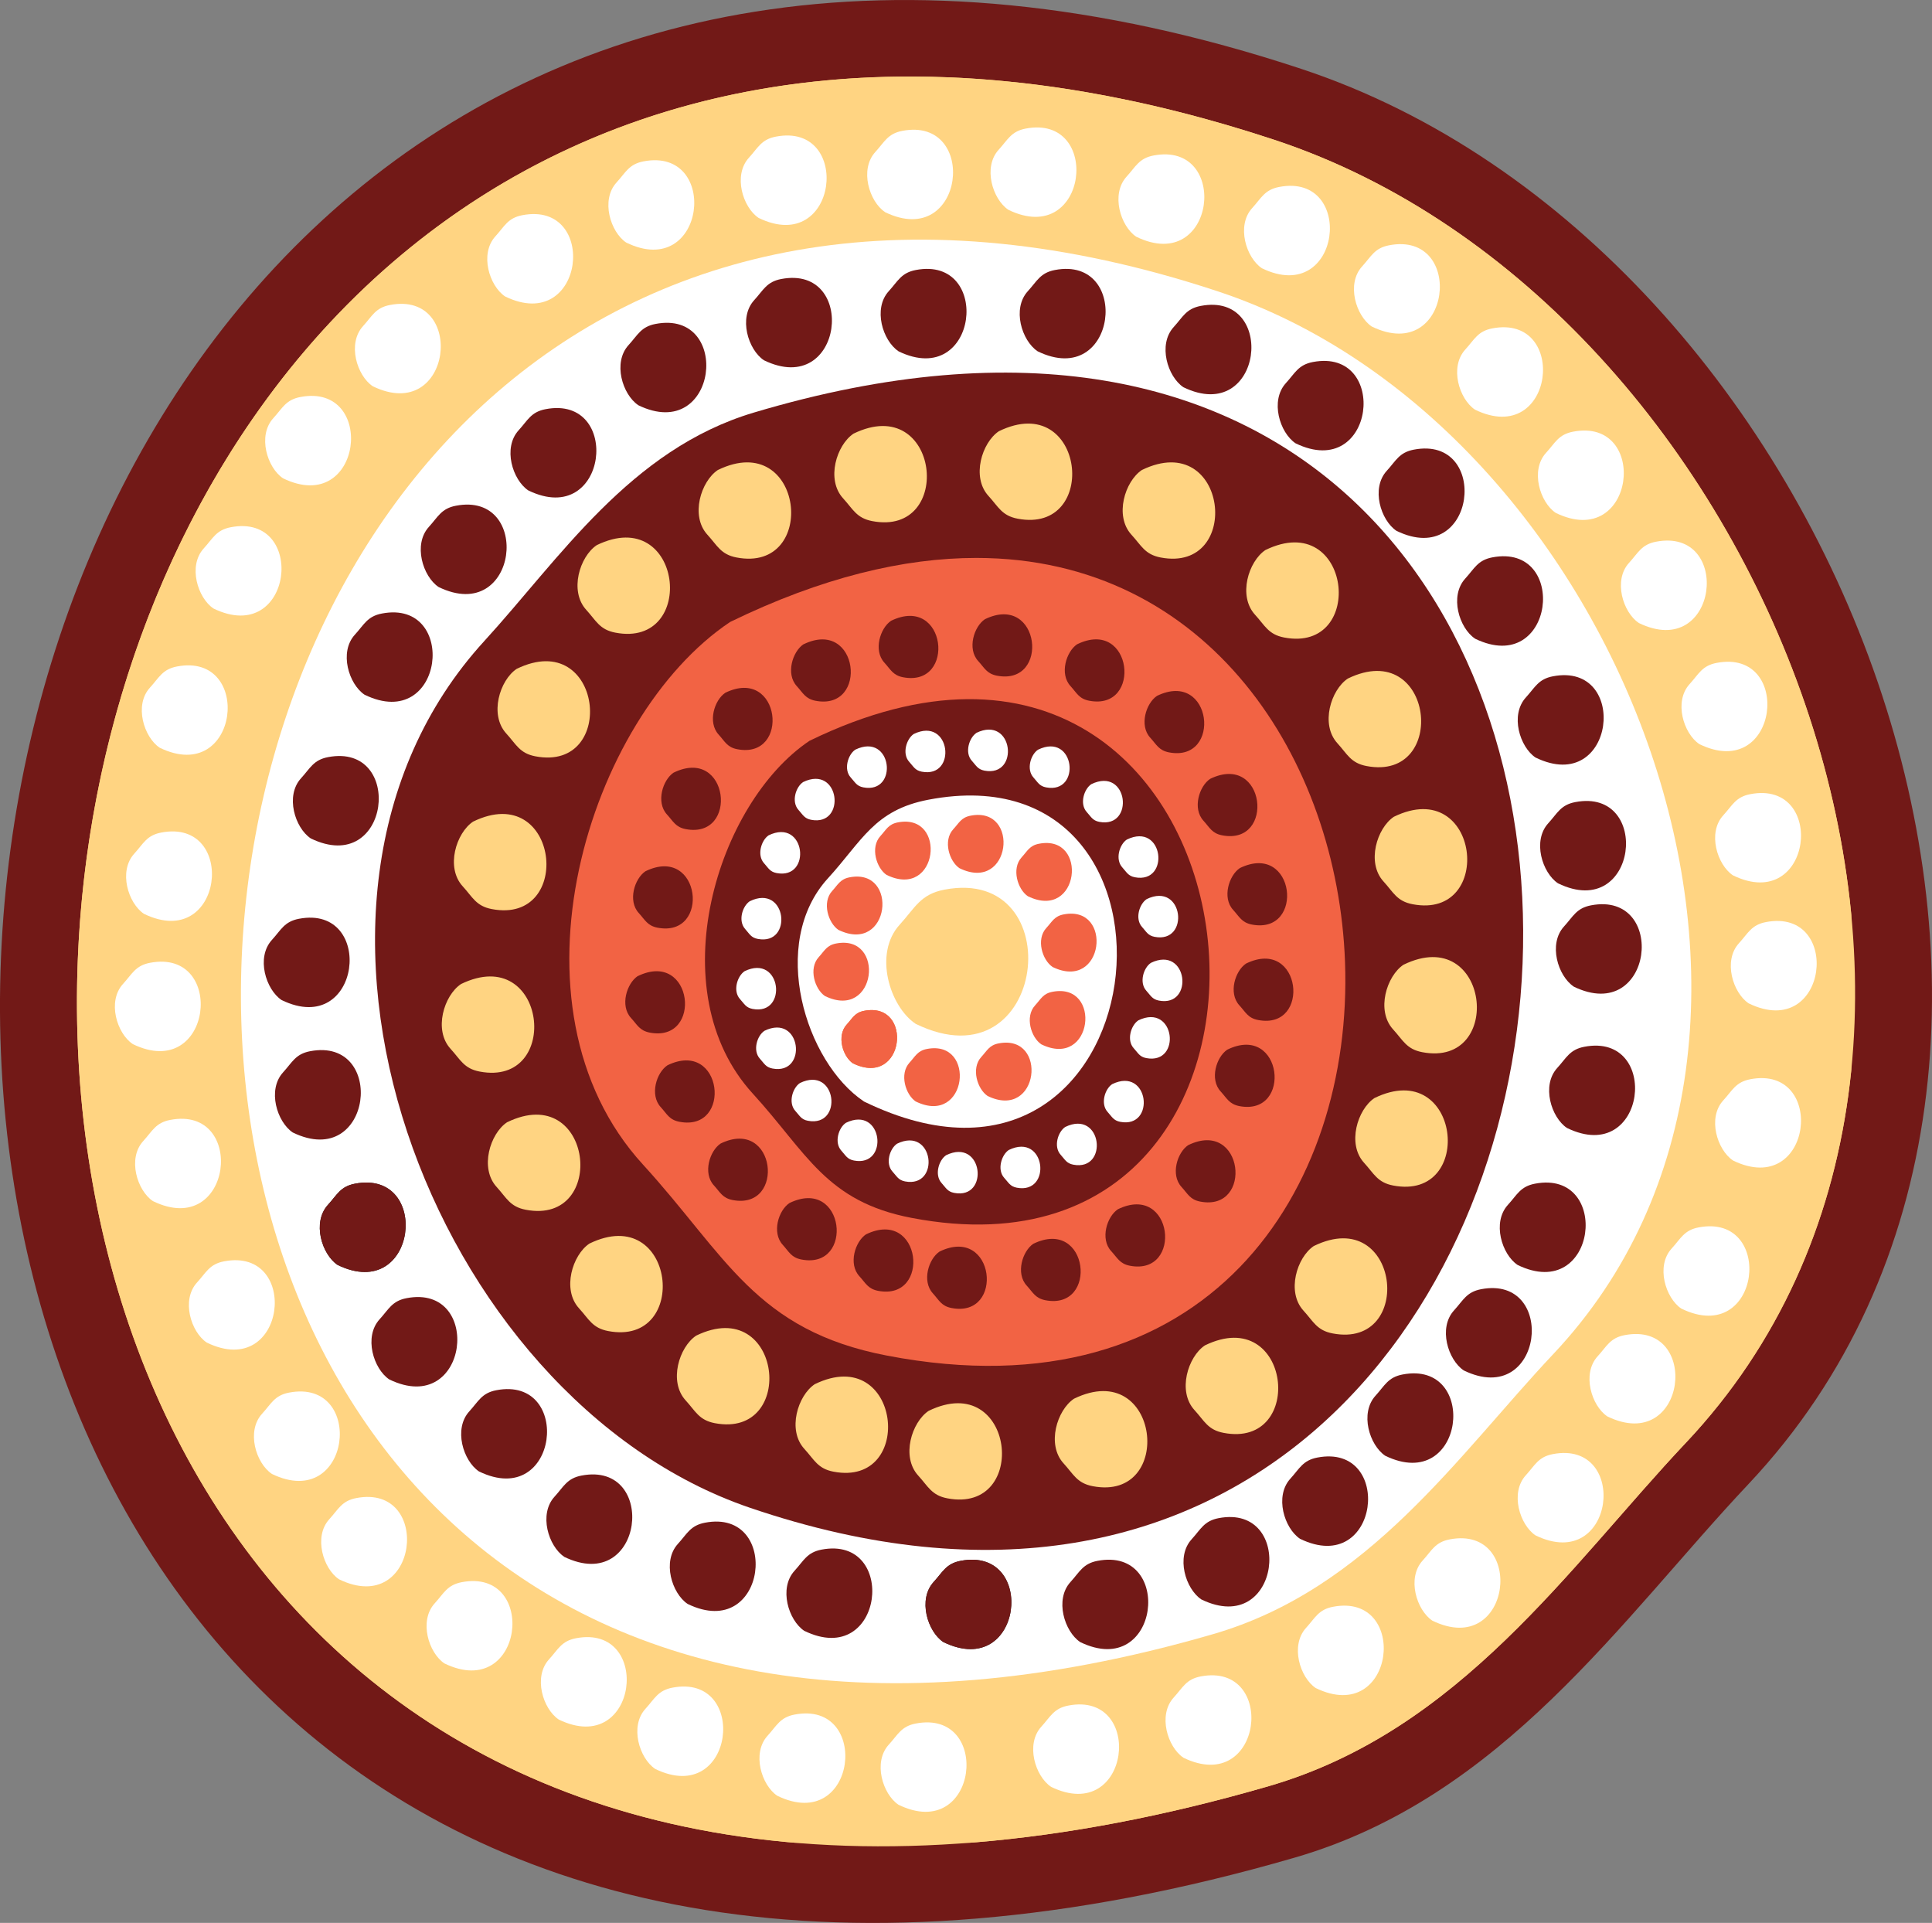
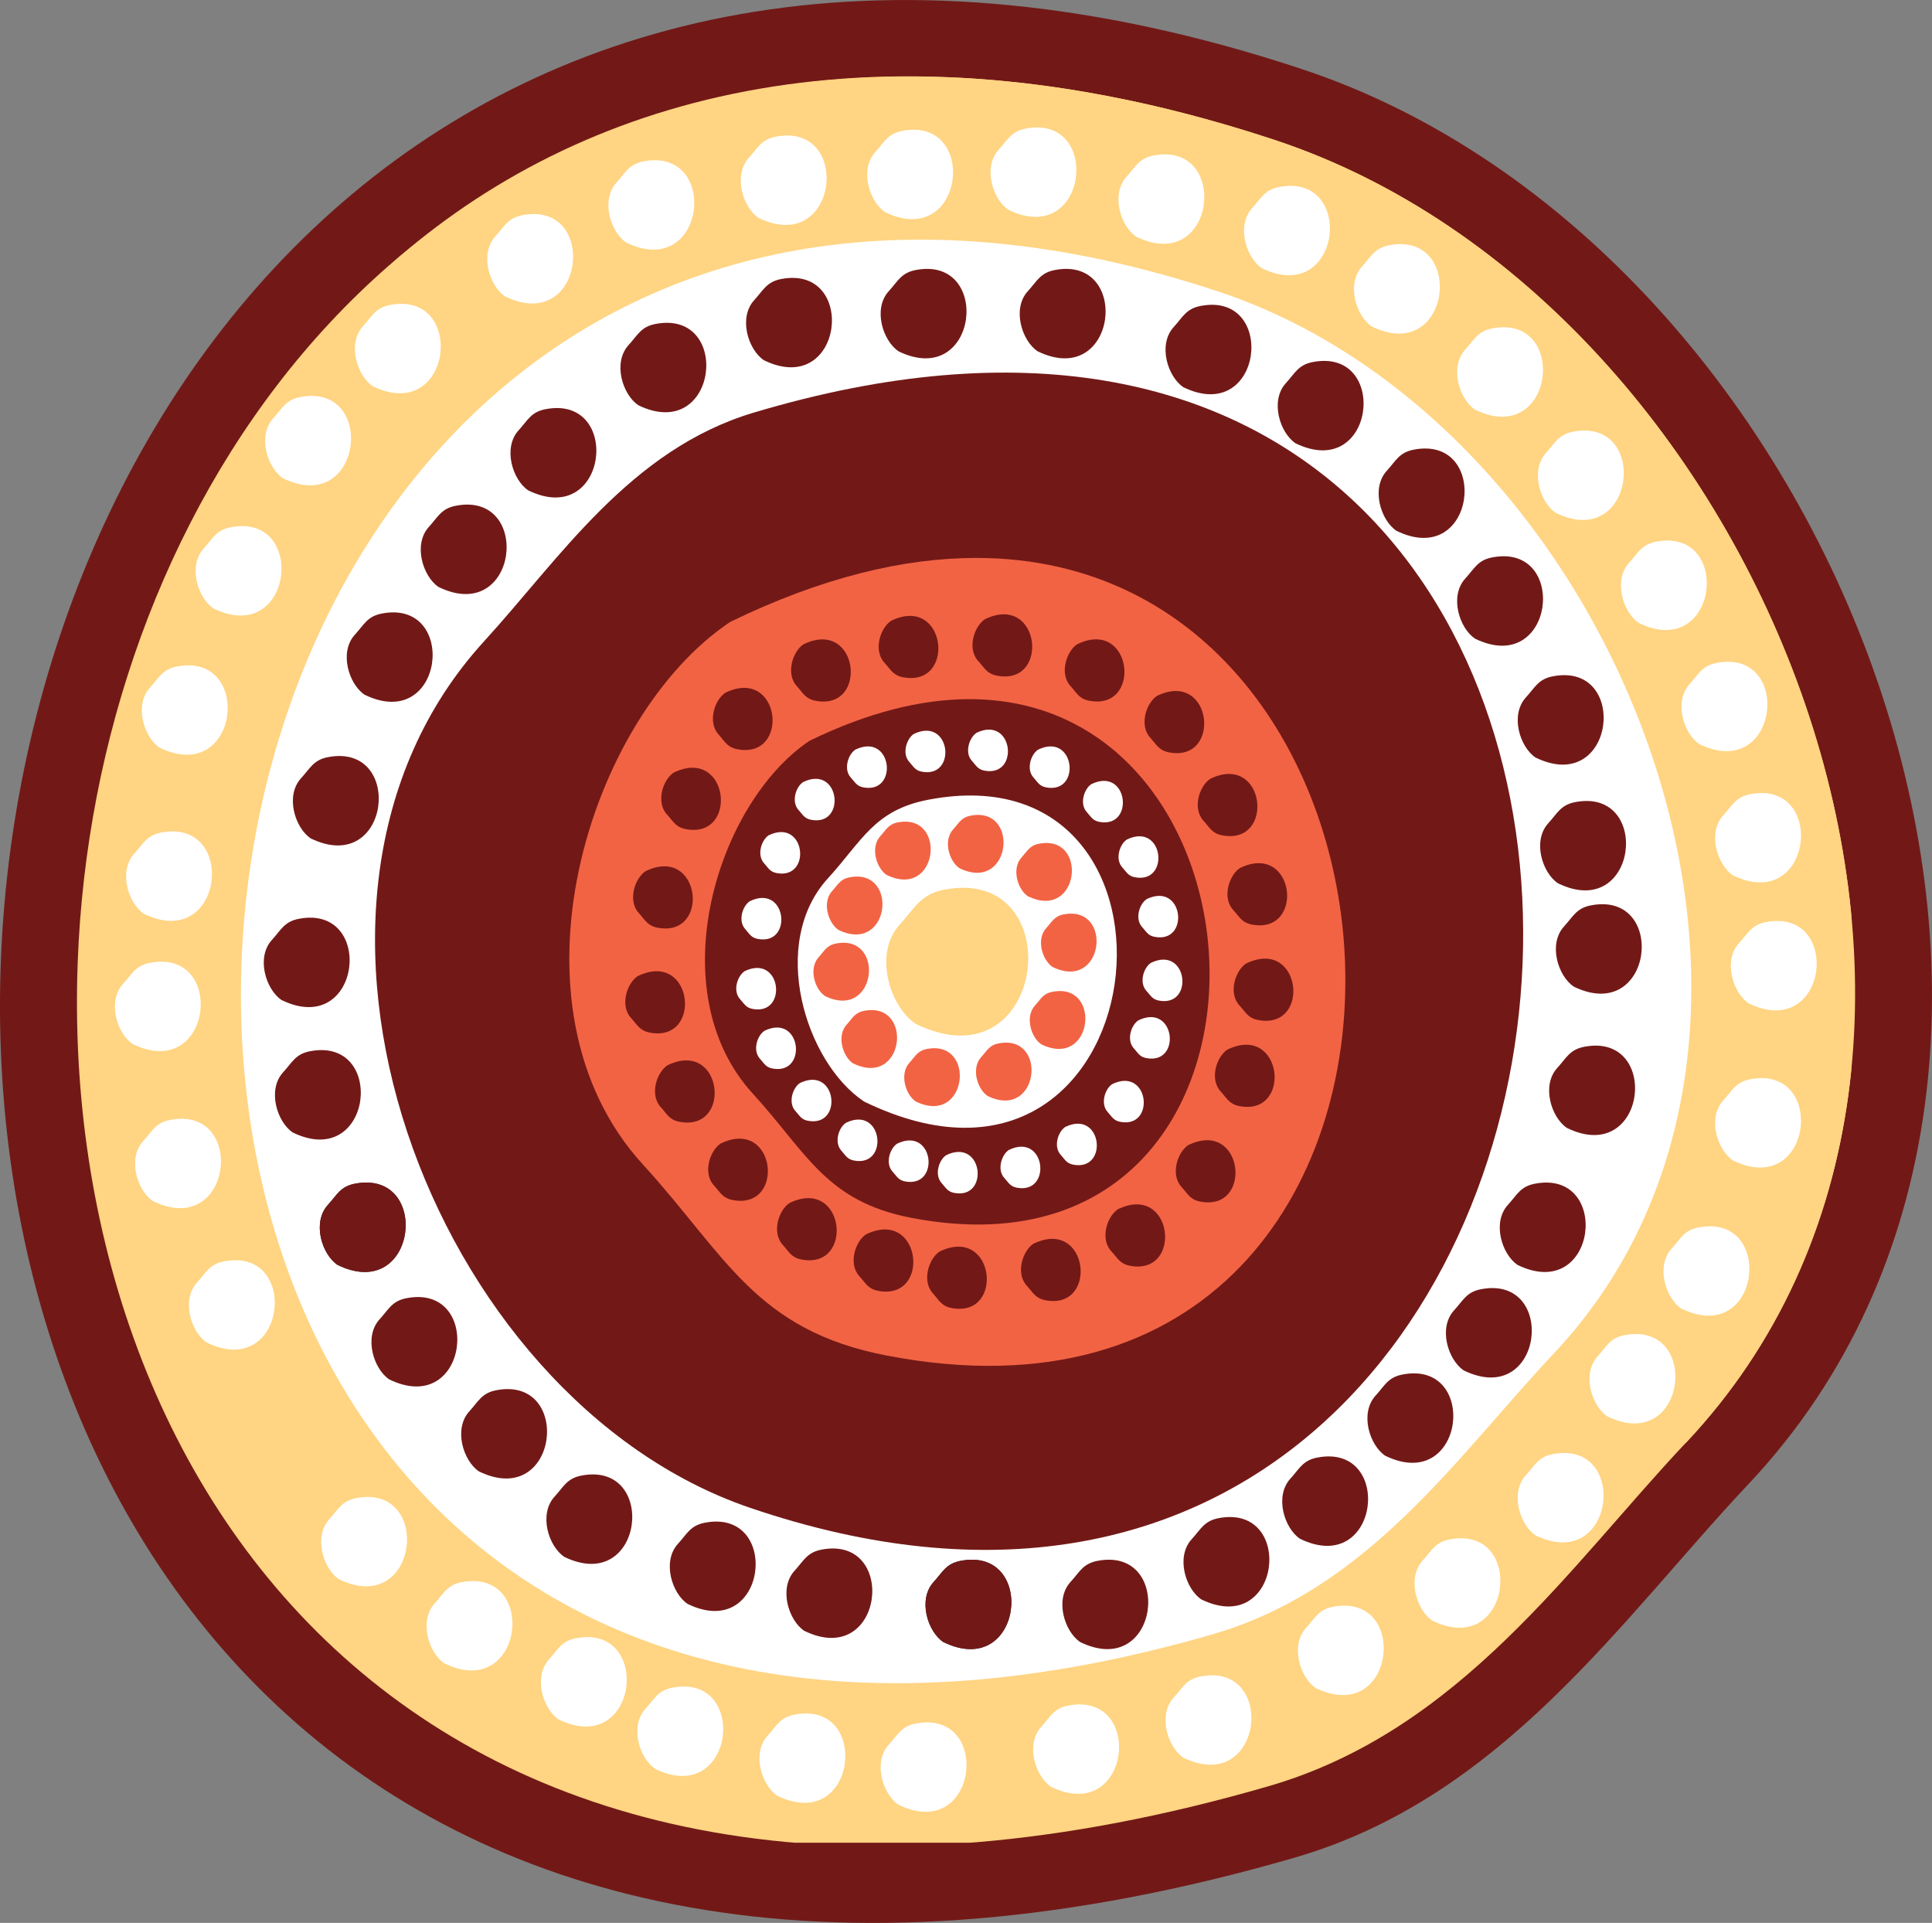
<svg xmlns="http://www.w3.org/2000/svg" id="Layer_2" data-name="Layer 2" viewBox="0 0 382 380.15">
  <rect x="0" y="0" width="382" height="380.15" fill="#808080" stroke="none" />
  <defs>
    <style> .cls-1 { fill: none; } .cls-2 { fill: #721917; } .cls-3 { clip-path: url(#clippath-1); } .cls-4 { clip-path: url(#clippath-3); } .cls-5 { clip-path: url(#clippath-4); } .cls-6 { clip-path: url(#clippath-2); } .cls-7 { fill: #ffd482; } .cls-8 { fill: #fff; } .cls-9 { fill: #241f21; } .cls-10 { fill: #f26621; } .cls-11 { clip-path: url(#clippath); } .cls-12 { fill: #f26344; } </style>
    <clipPath id="clippath">
      <rect class="cls-1" width="382" height="380.15" />
    </clipPath>
    <clipPath id="clippath-1">
      <path class="cls-1" d="M179.92,15.13c-104,.01-161.23,87.48-164.55,174.94-4.01,105.48,70.34,210.95,235.46,163.05,37.87-10.98,59.46-43.45,82.53-67.92,73.63-78.12,16.33-225.22-81.34-257.54-26.08-8.63-50.11-12.53-72.08-12.53h-.02" />
    </clipPath>
    <clipPath id="clippath-2">
      <rect class="cls-1" width="382" height="380.15" />
    </clipPath>
    <clipPath id="clippath-3">
      <path class="cls-1" d="M144.36,122.96c-28.1,18.81-45.85,76-17.23,107.27,16.42,17.96,22.19,32.78,48.27,37.77,63.52,12.19,92.2-32.83,90.54-77.84-1.47-39.93-26.83-79.86-72.91-79.86-14.27,0-30.52,3.82-48.67,12.66" />
    </clipPath>
    <clipPath id="clippath-4">
      <rect class="cls-1" width="382" height="380.15" />
    </clipPath>
  </defs>
  <g id="Layer_1-2" data-name="Layer 1">
    <g class="cls-11">
      <path class="cls-2" d="M345.67,293.44c-25.06,26.6-48.52,61.87-89.67,73.8C-103.63,471.56-66.95-93.67,257.3,13.62c106.11,35.11,168.37,194.94,88.37,279.82" />
-       <path class="cls-7" d="M333.36,285.2c-23.07,24.48-44.66,56.94-82.53,67.92C-80.16,449.14-46.4-71.08,252.03,27.67c97.66,32.32,154.96,179.42,81.33,257.54" />
+       <path class="cls-7" d="M333.36,285.2C-80.16,449.14-46.4-71.08,252.03,27.67c97.66,32.32,154.96,179.42,81.33,257.54" />
    </g>
    <g class="cls-3">
      <rect class="cls-7" x="-7.34" y="-7.1" width="373.38" height="371.4" />
    </g>
    <g class="cls-6">
      <path class="cls-8" d="M307.14,267.67c-18.82,19.97-36.43,46.45-67.32,55.4C-30.16,401.38-2.62-22.95,240.8,57.6c79.66,26.36,126.4,146.35,66.34,210.07" />
      <path class="cls-2" d="M95.74,126.75c14.89-16.28,28.83-37.88,53.29-45.18,213.72-63.87,191.92,282.19-.77,216.5-63.06-21.5-100.06-119.35-52.52-171.32" />
    </g>
    <g class="cls-4">
      <rect class="cls-12" x="81.22" y="33.67" width="227.26" height="255.5" />
    </g>
    <g class="cls-5">
      <path class="cls-2" d="M160.06,146.45c-18.27,12.23-29.81,49.42-11.21,69.76,10.68,11.68,14.43,21.32,31.39,24.56,89.29,17.13,72.71-139.55-20.18-94.32" />
      <path class="cls-8" d="M170.8,217.74c-11.55-7.74-18.85-31.25-7.09-44.11,6.75-7.39,9.13-13.48,19.85-15.53,56.47-10.83,45.98,88.25-12.76,59.65" />
      <path class="cls-7" d="M181.05,202.41c-5.14-3.44-8.39-13.9-3.15-19.62,3.01-3.29,4.06-6,8.83-6.91,25.12-4.82,20.45,39.25-5.68,26.53" />
      <path class="cls-12" d="M175.3,172.97c-2.01-1.35-3.28-5.44-1.23-7.68,1.18-1.29,1.59-2.35,3.46-2.71,9.83-1.89,8.01,15.37-2.22,10.39" />
      <path class="cls-12" d="M189.7,171.63c-2.01-1.35-3.28-5.44-1.23-7.68,1.18-1.28,1.59-2.35,3.46-2.7,9.84-1.89,8.01,15.37-2.22,10.39" />
      <path class="cls-12" d="M203.23,177.18c-2.01-1.34-3.28-5.44-1.24-7.68,1.18-1.29,1.59-2.35,3.46-2.7,9.83-1.89,8.01,15.37-2.22,10.38" />
      <path class="cls-12" d="M208.1,191.15c-2.01-1.35-3.28-5.44-1.23-7.68,1.18-1.28,1.59-2.35,3.46-2.7,9.83-1.89,8.01,15.37-2.23,10.39" />
      <path class="cls-12" d="M205.88,206.45c-2.01-1.35-3.28-5.44-1.23-7.68,1.18-1.29,1.59-2.35,3.46-2.7,9.84-1.89,8.01,15.37-2.22,10.39" />
      <path class="cls-12" d="M195.25,216.65c-2.01-1.35-3.28-5.44-1.24-7.68,1.18-1.28,1.59-2.35,3.46-2.7,9.83-1.89,8.01,15.37-2.22,10.39" />
      <path class="cls-12" d="M181.06,217.76c-2.01-1.35-3.28-5.44-1.23-7.68,1.18-1.29,1.59-2.35,3.46-2.71,9.83-1.88,8.01,15.37-2.22,10.39" />
-       <path class="cls-10" d="M168.65,210.22c-2.01-1.35-3.28-5.44-1.23-7.68,1.18-1.29,1.59-2.35,3.46-2.71,9.83-1.88,8.01,15.37-2.22,10.39" />
      <path class="cls-12" d="M168.65,210.22c-2.01-1.35-3.28-5.44-1.23-7.68,1.18-1.29,1.59-2.35,3.46-2.71,9.83-1.88,8.01,15.37-2.22,10.39" />
      <path class="cls-2" d="M86.71,116.04c-3.11-2.08-5.07-8.41-1.91-11.88,1.82-1.99,2.46-3.63,5.34-4.18,15.2-2.92,12.38,23.76-3.44,16.06" />
      <path class="cls-2" d="M104.45,96.95c-3.11-2.08-5.07-8.41-1.91-11.88,1.82-1.99,2.45-3.63,5.34-4.18,15.2-2.91,12.38,23.76-3.43,16.06" />
      <path class="cls-2" d="M126.19,80.09c-3.11-2.08-5.07-8.41-1.91-11.87,1.82-1.99,2.46-3.63,5.34-4.18,15.2-2.92,12.38,23.76-3.44,16.06" />
      <path class="cls-2" d="M151.03,71.21c-3.11-2.08-5.07-8.41-1.91-11.87,1.82-1.99,2.46-3.63,5.34-4.18,15.2-2.91,12.38,23.75-3.44,16.05" />
      <path class="cls-2" d="M177.64,69.43c-3.11-2.08-5.07-8.41-1.91-11.87,1.82-1.99,2.46-3.63,5.34-4.18,15.2-2.91,12.38,23.76-3.44,16.06" />
      <path class="cls-8" d="M174.98,41.92c-3.11-2.08-5.07-8.41-1.91-11.87,1.82-1.99,2.46-3.63,5.34-4.18,15.2-2.91,12.38,23.76-3.44,16.06" />
      <path class="cls-8" d="M199.37,41.47c-3.11-2.08-5.07-8.41-1.91-11.87,1.82-1.99,2.46-3.63,5.34-4.18,15.2-2.92,12.38,23.75-3.44,16.05" />
      <path class="cls-8" d="M224.66,46.8c-3.11-2.08-5.07-8.41-1.91-11.88,1.82-1.99,2.46-3.63,5.34-4.18,15.2-2.91,12.38,23.76-3.43,16.06" />
      <path class="cls-8" d="M249.49,53.02c-3.11-2.08-5.07-8.41-1.91-11.88,1.82-1.99,2.46-3.63,5.34-4.18,15.2-2.92,12.38,23.76-3.44,16.06" />
      <path class="cls-8" d="M271.23,64.55c-3.11-2.08-5.08-8.41-1.91-11.88,1.82-1.99,2.45-3.63,5.34-4.18,15.2-2.92,12.38,23.76-3.43,16.06" />
      <path class="cls-8" d="M291.63,80.98c-3.11-2.08-5.08-8.41-1.91-11.88,1.82-1.99,2.46-3.63,5.34-4.18,15.2-2.92,12.38,23.76-3.44,16.06" />
      <path class="cls-8" d="M307.6,101.39c-3.11-2.08-5.08-8.41-1.91-11.87,1.82-1.99,2.46-3.63,5.34-4.18,15.2-2.92,12.38,23.75-3.44,16.05" />
      <path class="cls-8" d="M324.01,123.14c-3.11-2.08-5.08-8.41-1.91-11.87,1.82-1.99,2.46-3.63,5.34-4.18,15.2-2.91,12.38,23.76-3.44,16.06" />
      <path class="cls-8" d="M335.99,147.1c-3.11-2.08-5.08-8.41-1.91-11.87,1.82-1.99,2.45-3.63,5.34-4.18,15.2-2.92,12.38,23.76-3.44,16.05" />
      <path class="cls-8" d="M342.64,173.05c-3.11-2.08-5.08-8.41-1.91-11.87,1.82-1.99,2.46-3.63,5.34-4.18,15.2-2.92,12.38,23.75-3.43,16.05" />
      <path class="cls-8" d="M345.74,198.35c-3.11-2.08-5.08-8.41-1.91-11.88,1.82-1.99,2.46-3.63,5.34-4.18,15.2-2.91,12.38,23.76-3.44,16.06" />
      <path class="cls-8" d="M342.64,229.41c-3.11-2.08-5.08-8.41-1.91-11.87,1.82-1.99,2.46-3.63,5.34-4.18,15.2-2.92,12.38,23.76-3.43,16.06" />
      <path class="cls-8" d="M332.43,258.7c-3.11-2.08-5.08-8.41-1.91-11.87,1.82-1.99,2.46-3.63,5.34-4.18,15.2-2.91,12.38,23.76-3.43,16.05" />
      <path class="cls-8" d="M317.8,280.01c-3.11-2.08-5.08-8.41-1.91-11.88,1.82-1.99,2.46-3.63,5.34-4.18,15.2-2.91,12.38,23.75-3.44,16.06" />
      <path class="cls-8" d="M303.6,303.53c-3.11-2.08-5.08-8.41-1.91-11.88,1.82-1.99,2.46-3.63,5.34-4.18,15.2-2.92,12.38,23.75-3.44,16.06" />
      <path class="cls-8" d="M283.2,320.39c-3.11-2.08-5.08-8.41-1.91-11.88,1.82-1.99,2.46-3.63,5.34-4.18,15.2-2.92,12.38,23.76-3.43,16.06" />
      <path class="cls-8" d="M260.14,333.71c-3.11-2.08-5.07-8.41-1.91-11.88,1.82-1.99,2.46-3.63,5.34-4.18,15.2-2.91,12.38,23.76-3.44,16.06" />
      <path class="cls-8" d="M233.97,347.47c-3.11-2.08-5.07-8.41-1.91-11.87,1.82-1.99,2.46-3.63,5.34-4.18,15.2-2.91,12.38,23.75-3.44,16.06" />
      <path class="cls-8" d="M207.8,353.23c-3.11-2.08-5.07-8.41-1.91-11.87,1.82-1.99,2.46-3.63,5.34-4.18,15.2-2.92,12.38,23.75-3.43,16.06" />
      <path class="cls-8" d="M177.64,356.78c-3.11-2.08-5.07-8.41-1.91-11.87,1.82-1.99,2.46-3.63,5.34-4.18,15.2-2.92,12.38,23.76-3.44,16.05" />
      <path class="cls-8" d="M153.68,355.01c-3.11-2.08-5.07-8.41-1.91-11.87,1.82-1.99,2.46-3.63,5.34-4.18,15.2-2.92,12.38,23.75-3.43,16.05" />
      <path class="cls-8" d="M129.53,349.69c-3.11-2.08-5.07-8.41-1.91-11.87,1.82-1.99,2.46-3.63,5.34-4.18,15.2-2.92,12.38,23.76-3.43,16.06" />
      <path class="cls-8" d="M110.46,339.93c-3.11-2.08-5.07-8.41-1.91-11.88,1.82-1.99,2.46-3.63,5.34-4.18,15.2-2.91,12.38,23.76-3.44,16.06" />
      <path class="cls-8" d="M87.86,328.84c-3.11-2.08-5.07-8.41-1.91-11.87,1.82-1.99,2.46-3.63,5.34-4.18,15.2-2.92,12.38,23.75-3.44,16.05" />
      <path class="cls-8" d="M67.02,312.21c-3.11-2.08-5.07-8.41-1.91-11.87,1.82-1.99,2.46-3.63,5.34-4.18,15.2-2.92,12.38,23.75-3.44,16.05" />
-       <path class="cls-8" d="M53.73,291.36c-3.11-2.08-5.08-8.41-1.91-11.87,1.82-1.99,2.46-3.63,5.34-4.18,15.2-2.91,12.38,23.76-3.44,16.06" />
      <path class="cls-8" d="M40.87,265.41c-3.11-2.08-5.08-8.41-1.91-11.87,1.82-1.99,2.46-3.63,5.34-4.18,15.2-2.92,12.38,23.75-3.44,16.05" />
      <path class="cls-8" d="M30.23,237.45c-3.11-2.08-5.07-8.41-1.91-11.87,1.82-1.99,2.46-3.63,5.34-4.18,15.2-2.92,12.38,23.75-3.43,16.05" />
      <path class="cls-8" d="M26.23,206.39c-3.11-2.08-5.07-8.41-1.91-11.87,1.82-1.99,2.46-3.63,5.34-4.18,15.2-2.91,12.38,23.76-3.43,16.06" />
      <path class="cls-8" d="M28.45,180.65c-3.11-2.08-5.07-8.41-1.91-11.88,1.82-1.99,2.45-3.63,5.34-4.18,15.2-2.91,12.38,23.76-3.44,16.06" />
      <path class="cls-8" d="M31.56,147.81c-3.11-2.08-5.08-8.41-1.91-11.87,1.82-1.99,2.46-3.63,5.34-4.18,15.2-2.92,12.38,23.75-3.44,16.05" />
      <path class="cls-8" d="M42.2,120.29c-3.11-2.08-5.08-8.41-1.91-11.88,1.82-1.99,2.46-3.63,5.34-4.18,15.2-2.92,12.38,23.76-3.44,16.06" />
      <path class="cls-8" d="M55.95,94.55c-3.11-2.08-5.08-8.41-1.91-11.88,1.82-1.99,2.46-3.63,5.34-4.18,15.2-2.92,12.38,23.76-3.44,16.06" />
      <path class="cls-8" d="M73.69,76.35c-3.11-2.08-5.07-8.41-1.91-11.88,1.82-1.99,2.45-3.63,5.34-4.18,15.2-2.91,12.38,23.76-3.44,16.06" />
      <path class="cls-8" d="M99.86,58.6c-3.11-2.08-5.07-8.41-1.91-11.88,1.82-1.99,2.45-3.63,5.34-4.18,15.2-2.92,12.38,23.76-3.44,16.06" />
      <path class="cls-8" d="M123.81,47.95c-3.11-2.08-5.07-8.41-1.91-11.87,1.82-1.99,2.46-3.63,5.34-4.18,15.2-2.92,12.38,23.76-3.43,16.05" />
      <path class="cls-8" d="M149.98,43.07c-3.11-2.08-5.07-8.41-1.91-11.88,1.82-1.99,2.46-3.63,5.34-4.18,15.2-2.92,12.38,23.76-3.44,16.06" />
      <path class="cls-2" d="M205.14,69.43c-3.11-2.08-5.08-8.41-1.91-11.87,1.82-1.99,2.46-3.63,5.34-4.18,15.2-2.91,12.38,23.76-3.43,16.06" />
      <path class="cls-2" d="M233.97,76.54c-3.11-2.08-5.07-8.41-1.91-11.88,1.82-1.99,2.46-3.63,5.34-4.18,15.2-2.92,12.38,23.76-3.44,16.06" />
      <path class="cls-2" d="M256.15,87.63c-3.11-2.08-5.07-8.41-1.91-11.88,1.82-1.99,2.46-3.63,5.34-4.18,15.2-2.91,12.38,23.76-3.44,16.06" />
      <path class="cls-2" d="M276.11,104.94c-3.11-2.08-5.08-8.41-1.91-11.87,1.82-1.99,2.46-3.63,5.35-4.18,15.2-2.91,12.38,23.75-3.44,16.05" />
      <path class="cls-2" d="M291.63,126.24c-3.11-2.08-5.08-8.41-1.91-11.87,1.82-1.99,2.46-3.63,5.34-4.18,15.2-2.91,12.38,23.76-3.44,16.06" />
      <path class="cls-2" d="M303.61,149.76c-3.11-2.08-5.08-8.41-1.91-11.88,1.82-1.99,2.46-3.63,5.35-4.18,15.2-2.92,12.38,23.76-3.44,16.06" />
      <path class="cls-2" d="M308.04,174.62c-3.11-2.08-5.08-8.41-1.91-11.87,1.82-1.99,2.45-3.63,5.34-4.18,15.2-2.91,12.38,23.76-3.43,16.05" />
      <path class="cls-2" d="M311.15,195.03c-3.11-2.08-5.07-8.41-1.91-11.87,1.82-1.99,2.46-3.63,5.34-4.18,15.2-2.91,12.38,23.76-3.44,16.06" />
      <path class="cls-2" d="M309.82,222.99c-3.11-2.08-5.08-8.41-1.91-11.87,1.82-1.99,2.46-3.63,5.35-4.18,15.2-2.92,12.38,23.75-3.44,16.05" />
      <path class="cls-2" d="M300.06,250.07c-3.11-2.08-5.08-8.41-1.91-11.88,1.82-1.99,2.46-3.63,5.34-4.18,15.2-2.92,12.38,23.75-3.44,16.06" />
      <path class="cls-2" d="M289.41,270.92c-3.11-2.08-5.08-8.41-1.91-11.87,1.82-1.99,2.46-3.63,5.34-4.18,15.2-2.92,12.38,23.75-3.44,16.05" />
      <path class="cls-2" d="M273.89,287.79c-3.11-2.08-5.08-8.41-1.91-11.88,1.82-1.99,2.46-3.63,5.34-4.18,15.2-2.92,12.38,23.75-3.44,16.06" />
      <path class="cls-2" d="M257.04,304.21c-3.11-2.08-5.07-8.41-1.91-11.88,1.82-1.99,2.46-3.63,5.34-4.18,15.2-2.92,12.38,23.75-3.43,16.06" />
      <path class="cls-2" d="M212.97,127.37c10.99-5.35,12.96,13.19,2.39,11.16-2.01-.38-2.45-1.53-3.71-2.91-2.2-2.41-.83-6.81,1.33-8.26M228.75,137.58c-2.16,1.45-3.53,5.85-1.33,8.25,1.26,1.38,1.71,2.52,3.71,2.91,10.57,2.03,8.6-16.51-2.39-11.16M239.26,153.98c10.99-5.35,12.95,13.19,2.39,11.16-2.01-.38-2.45-1.52-3.71-2.9-2.2-2.41-.84-6.81,1.33-8.26M245.14,171.62c-2.16,1.45-3.53,5.85-1.33,8.25,1.26,1.38,1.71,2.52,3.71,2.91,10.57,2.03,8.61-16.51-2.39-11.16M246.37,190.49c10.99-5.35,12.95,13.19,2.39,11.16-2.01-.38-2.45-1.53-3.72-2.91-2.2-2.41-.83-6.81,1.33-8.25M242.66,207.51c-2.16,1.45-3.53,5.85-1.32,8.25,1.26,1.38,1.71,2.52,3.71,2.91,10.57,2.03,8.6-16.51-2.39-11.16M234.93,226.39c10.99-5.35,12.95,13.18,2.39,11.16-2.01-.38-2.45-1.52-3.72-2.91-2.2-2.41-.83-6.81,1.33-8.25M221.02,239.07c-2.16,1.45-3.53,5.85-1.33,8.25,1.27,1.38,1.71,2.52,3.71,2.91,10.57,2.03,8.6-16.51-2.39-11.16M131.95,210.61c10.99-5.35,12.95,13.19,2.39,11.16-2.01-.38-2.45-1.53-3.71-2.91-2.2-2.4-.84-6.81,1.33-8.25M126.08,192.97c-2.16,1.45-3.53,5.85-1.33,8.26,1.26,1.38,1.71,2.52,3.72,2.91,10.57,2.03,8.6-16.51-2.39-11.16M127.62,172.24c-2.16,1.45-3.53,5.85-1.33,8.25,1.26,1.38,1.71,2.52,3.72,2.91,10.57,2.03,8.6-16.51-2.39-11.16M204.32,245.88c-2.16,1.45-3.53,5.85-1.33,8.26,1.26,1.38,1.71,2.52,3.71,2.91,10.57,2.03,8.6-16.51-2.39-11.16M185.76,247.43c10.99-5.35,12.95,13.19,2.39,11.16-2.01-.38-2.45-1.52-3.71-2.91-2.2-2.41-.84-6.81,1.33-8.25M171.23,244.02c-2.16,1.45-3.53,5.85-1.33,8.26,1.26,1.38,1.71,2.52,3.71,2.91,10.57,2.03,8.61-16.51-2.39-11.16M156.08,237.84c10.99-5.35,12.95,13.19,2.39,11.16-2.01-.38-2.45-1.52-3.71-2.91-2.2-2.41-.84-6.81,1.33-8.25M142.47,226.08c-2.16,1.45-3.53,5.85-1.33,8.25,1.26,1.38,1.71,2.52,3.71,2.91,10.57,2.03,8.61-16.51-2.39-11.16M133.19,152.74c-2.16,1.45-3.53,5.85-1.33,8.26,1.26,1.38,1.71,2.52,3.71,2.91,10.57,2.03,8.6-16.51-2.39-11.16M143.4,136.96c10.99-5.35,12.95,13.19,2.39,11.16-2.01-.38-2.45-1.52-3.71-2.91-2.2-2.41-.84-6.81,1.33-8.25M158.86,127.37c-2.16,1.45-3.53,5.85-1.33,8.26,1.26,1.38,1.71,2.52,3.72,2.91,10.57,2.03,8.6-16.51-2.39-11.16M176.18,122.73c-2.16,1.45-3.53,5.85-1.33,8.26,1.26,1.38,1.71,2.52,3.71,2.9,10.57,2.03,8.61-16.51-2.39-11.16M194.73,122.42c-2.16,1.45-3.53,5.85-1.33,8.25,1.26,1.38,1.71,2.52,3.72,2.91,10.57,2.03,8.6-16.51-2.39-11.16" />
-       <path class="cls-7" d="M225.77,92.92c17.03-8.29,20.07,20.43,3.7,17.29-3.11-.6-3.79-2.36-5.76-4.5-3.41-3.73-1.29-10.55,2.06-12.79M250.2,108.74c-3.35,2.24-5.46,9.06-2.05,12.79,1.96,2.14,2.65,3.91,5.75,4.5,16.37,3.14,13.33-25.58-3.7-17.29M266.49,134.15c17.03-8.29,20.07,20.43,3.7,17.29-3.11-.59-3.8-2.36-5.75-4.5-3.41-3.73-1.3-10.55,2.05-12.79M275.6,161.47c-3.35,2.24-5.46,9.06-2.05,12.79,1.96,2.14,2.64,3.91,5.75,4.5,16.37,3.14,13.33-25.58-3.7-17.29M277.51,190.72c17.03-8.29,20.07,20.43,3.7,17.29-3.11-.59-3.8-2.36-5.76-4.5-3.41-3.73-1.29-10.55,2.05-12.79M271.76,217.08c-3.35,2.24-5.46,9.06-2.06,12.79,1.96,2.14,2.65,3.91,5.76,4.5,16.37,3.14,13.33-25.58-3.7-17.29M259.79,246.32c17.03-8.29,20.07,20.43,3.7,17.29-3.11-.59-3.8-2.36-5.76-4.5-3.41-3.73-1.3-10.55,2.05-12.79M238.23,265.98c-3.35,2.24-5.47,9.06-2.05,12.79,1.96,2.14,2.64,3.91,5.75,4.5,16.37,3.14,13.33-25.58-3.7-17.29M100.25,221.87c17.03-8.29,20.07,20.43,3.7,17.29-3.11-.59-3.8-2.36-5.75-4.5-3.41-3.73-1.3-10.55,2.05-12.79M91.14,194.55c-3.35,2.24-5.46,9.06-2.06,12.79,1.96,2.14,2.65,3.91,5.75,4.5,16.37,3.14,13.33-25.58-3.7-17.29M93.54,162.43c-3.35,2.24-5.47,9.06-2.05,12.79,1.96,2.14,2.64,3.91,5.75,4.5,16.37,3.14,13.33-25.59-3.7-17.29M212.35,276.52c-3.35,2.24-5.47,9.06-2.05,12.79,1.96,2.14,2.65,3.91,5.75,4.5,16.37,3.14,13.33-25.58-3.7-17.29M183.61,278.92c17.03-8.29,20.07,20.43,3.7,17.29-3.11-.59-3.8-2.36-5.76-4.5-3.41-3.73-1.29-10.55,2.06-12.79M161.09,273.65c-3.35,2.24-5.47,9.06-2.05,12.79,1.96,2.14,2.65,3.91,5.75,4.5,16.37,3.14,13.33-25.58-3.7-17.29M137.62,264.06c17.03-8.29,20.07,20.43,3.7,17.29-3.11-.6-3.79-2.36-5.75-4.5-3.41-3.73-1.29-10.54,2.06-12.79M116.54,245.85c-3.35,2.24-5.46,9.06-2.06,12.79,1.96,2.14,2.65,3.91,5.76,4.5,16.37,3.14,13.33-25.58-3.7-17.29M102.16,132.23c-3.35,2.24-5.46,9.06-2.05,12.79,1.96,2.14,2.64,3.91,5.75,4.5,16.37,3.14,13.33-25.58-3.7-17.29M117.97,107.78c17.03-8.29,20.07,20.43,3.7,17.29-3.11-.59-3.8-2.36-5.75-4.5-3.41-3.73-1.29-10.55,2.06-12.79M141.93,92.92c-3.35,2.24-5.47,9.06-2.06,12.79,1.96,2.14,2.65,3.91,5.76,4.5,16.37,3.14,13.33-25.58-3.7-17.29M168.76,85.73c-3.35,2.24-5.47,9.06-2.06,12.79,1.96,2.14,2.65,3.91,5.76,4.5,16.37,3.14,13.33-25.58-3.7-17.29M197.5,85.25c-3.35,2.24-5.47,9.06-2.06,12.79,1.96,2.14,2.65,3.91,5.76,4.5,16.37,3.14,13.33-25.58-3.7-17.29" />
      <path class="cls-8" d="M205.24,148.21c7.34-3.57,8.65,8.81,1.59,7.45-1.34-.26-1.64-1.02-2.48-1.94-1.47-1.61-.56-4.55.89-5.51M215.77,155.03c-1.44.97-2.36,3.9-.89,5.51.84.92,1.14,1.68,2.48,1.94,7.06,1.35,5.75-11.03-1.59-7.45M222.79,165.98c7.34-3.58,8.65,8.8,1.6,7.45-1.34-.26-1.64-1.02-2.48-1.94-1.47-1.61-.56-4.55.88-5.51M226.71,177.76c-1.44.96-2.36,3.9-.89,5.51.84.92,1.14,1.69,2.48,1.94,7.05,1.35,5.74-11.03-1.6-7.45M227.54,190.36c7.34-3.57,8.65,8.81,1.6,7.45-1.34-.26-1.64-1.02-2.48-1.94-1.47-1.61-.56-4.55.89-5.51M225.06,201.73c-1.44.97-2.36,3.9-.89,5.51.85.92,1.14,1.69,2.48,1.94,7.05,1.35,5.74-11.03-1.6-7.45M219.9,214.33c7.34-3.57,8.65,8.81,1.59,7.45-1.34-.26-1.64-1.02-2.48-1.94-1.47-1.61-.56-4.55.89-5.51M210.61,222.8c-1.44.97-2.36,3.9-.88,5.51.84.92,1.14,1.68,2.48,1.94,7.06,1.35,5.74-11.03-1.6-7.45M151.13,203.79c7.34-3.58,8.65,8.8,1.6,7.45-1.34-.26-1.64-1.02-2.48-1.94-1.47-1.61-.56-4.55.89-5.51M147.21,192.01c-1.44.97-2.36,3.9-.89,5.51.84.92,1.14,1.68,2.48,1.94,7.05,1.36,5.74-11.03-1.6-7.45M148.24,178.17c-1.45.97-2.36,3.9-.89,5.51.84.93,1.14,1.69,2.48,1.94,7.06,1.35,5.75-11.03-1.59-7.45M199.45,227.35c-1.44.97-2.35,3.91-.89,5.51.85.92,1.14,1.68,2.48,1.94,7.06,1.35,5.75-11.03-1.59-7.45M187.06,228.38c7.34-3.57,8.65,8.81,1.6,7.45-1.34-.26-1.64-1.02-2.48-1.94-1.47-1.61-.56-4.55.89-5.51M177.36,226.11c-1.44.97-2.36,3.9-.89,5.51.85.92,1.14,1.68,2.48,1.94,7.05,1.35,5.74-11.03-1.6-7.45M167.24,221.98c7.34-3.57,8.65,8.81,1.6,7.45-1.34-.26-1.64-1.02-2.48-1.94-1.47-1.61-.56-4.55.89-5.51M158.15,214.12c-1.44.96-2.36,3.9-.89,5.51.85.92,1.14,1.69,2.48,1.94,7.06,1.35,5.74-11.03-1.6-7.45M151.96,165.15c-1.44.97-2.35,3.9-.89,5.51.84.92,1.14,1.68,2.48,1.94,7.06,1.35,5.75-11.03-1.6-7.45M158.77,154.62c7.34-3.58,8.65,8.81,1.6,7.45-1.34-.26-1.64-1.02-2.48-1.94-1.47-1.61-.56-4.54.89-5.51M169.1,148.21c-1.44.97-2.35,3.91-.88,5.51.85.92,1.14,1.68,2.48,1.94,7.05,1.35,5.75-11.03-1.6-7.45M180.66,145.11c-1.44.97-2.35,3.91-.88,5.51.84.92,1.14,1.68,2.48,1.94,7.06,1.35,5.75-11.03-1.6-7.45M193.05,144.9c-1.44.97-2.36,3.91-.89,5.51.84.92,1.14,1.68,2.48,1.94,7.05,1.35,5.74-11.03-1.6-7.46" />
      <path class="cls-2" d="M237.52,316.19c-3.11-2.08-5.07-8.41-1.91-11.88,1.82-1.99,2.46-3.63,5.34-4.18,15.2-2.91,12.38,23.76-3.44,16.06" />
      <path class="cls-2" d="M213.57,324.62c-3.11-2.08-5.07-8.41-1.91-11.87,1.82-1.99,2.46-3.63,5.34-4.18,15.2-2.92,12.38,23.75-3.44,16.05" />
      <path class="cls-9" d="M186.51,324.62c-3.11-2.08-5.07-8.41-1.91-11.87,1.82-1.99,2.46-3.63,5.34-4.18,15.2-2.92,12.38,23.75-3.43,16.05" />
      <path class="cls-2" d="M186.51,324.62c-3.11-2.08-5.07-8.41-1.91-11.87,1.82-1.99,2.46-3.63,5.34-4.18,15.2-2.92,12.38,23.75-3.43,16.05" />
      <path class="cls-2" d="M159.01,322.4c-3.11-2.08-5.07-8.41-1.91-11.87,1.82-1.99,2.46-3.63,5.34-4.18,15.2-2.91,12.38,23.76-3.43,16.05" />
      <path class="cls-2" d="M135.95,317.08c-3.11-2.08-5.07-8.41-1.91-11.87,1.82-1.99,2.46-3.63,5.34-4.18,15.2-2.92,12.38,23.76-3.44,16.05" />
      <path class="cls-2" d="M111.55,307.76c-3.11-2.08-5.07-8.41-1.91-11.87,1.82-1.99,2.46-3.63,5.34-4.18,15.2-2.92,12.38,23.75-3.44,16.06" />
      <path class="cls-2" d="M94.7,290.89c-3.11-2.08-5.07-8.41-1.91-11.87,1.82-1.99,2.46-3.63,5.34-4.18,15.2-2.92,12.38,23.75-3.43,16.05" />
      <path class="cls-2" d="M76.96,272.7c-3.11-2.08-5.07-8.41-1.91-11.88,1.82-1.99,2.46-3.63,5.34-4.18,15.2-2.92,12.38,23.75-3.43,16.06" />
      <path class="cls-9" d="M66.75,250.07c-3.11-2.08-5.08-8.41-1.91-11.88,1.82-1.99,2.46-3.63,5.34-4.18,15.2-2.92,12.38,23.75-3.43,16.06" />
      <path class="cls-2" d="M66.75,250.07c-3.11-2.08-5.08-8.41-1.91-11.88,1.82-1.99,2.46-3.63,5.34-4.18,15.2-2.92,12.38,23.75-3.43,16.06" />
      <path class="cls-2" d="M57.88,223.88c-3.11-2.08-5.07-8.41-1.91-11.88,1.82-1.99,2.46-3.63,5.34-4.18,15.2-2.91,12.38,23.76-3.44,16.06" />
      <path class="cls-2" d="M55.67,197.7c-3.11-2.08-5.07-8.41-1.91-11.88,1.82-1.99,2.46-3.63,5.34-4.18,15.2-2.91,12.38,23.76-3.43,16.06" />
      <path class="cls-2" d="M61.43,165.74c-3.11-2.08-5.08-8.41-1.91-11.88,1.82-1.99,2.46-3.63,5.34-4.18,15.2-2.91,12.38,23.76-3.44,16.06" />
      <path class="cls-2" d="M72.08,137.34c-3.11-2.08-5.08-8.41-1.91-11.87,1.82-1.99,2.46-3.63,5.34-4.18,15.2-2.92,12.38,23.75-3.43,16.05" />
      <path class="cls-12" d="M163.11,196.91c-2.01-1.35-3.28-5.44-1.24-7.68,1.18-1.29,1.59-2.35,3.46-2.71,9.83-1.88,8.01,15.37-2.22,10.39" />
      <path class="cls-12" d="M165.77,183.83c-2.01-1.35-3.28-5.44-1.24-7.68,1.18-1.29,1.59-2.35,3.46-2.71,9.83-1.89,8.01,15.37-2.22,10.39" />
    </g>
  </g>
</svg>